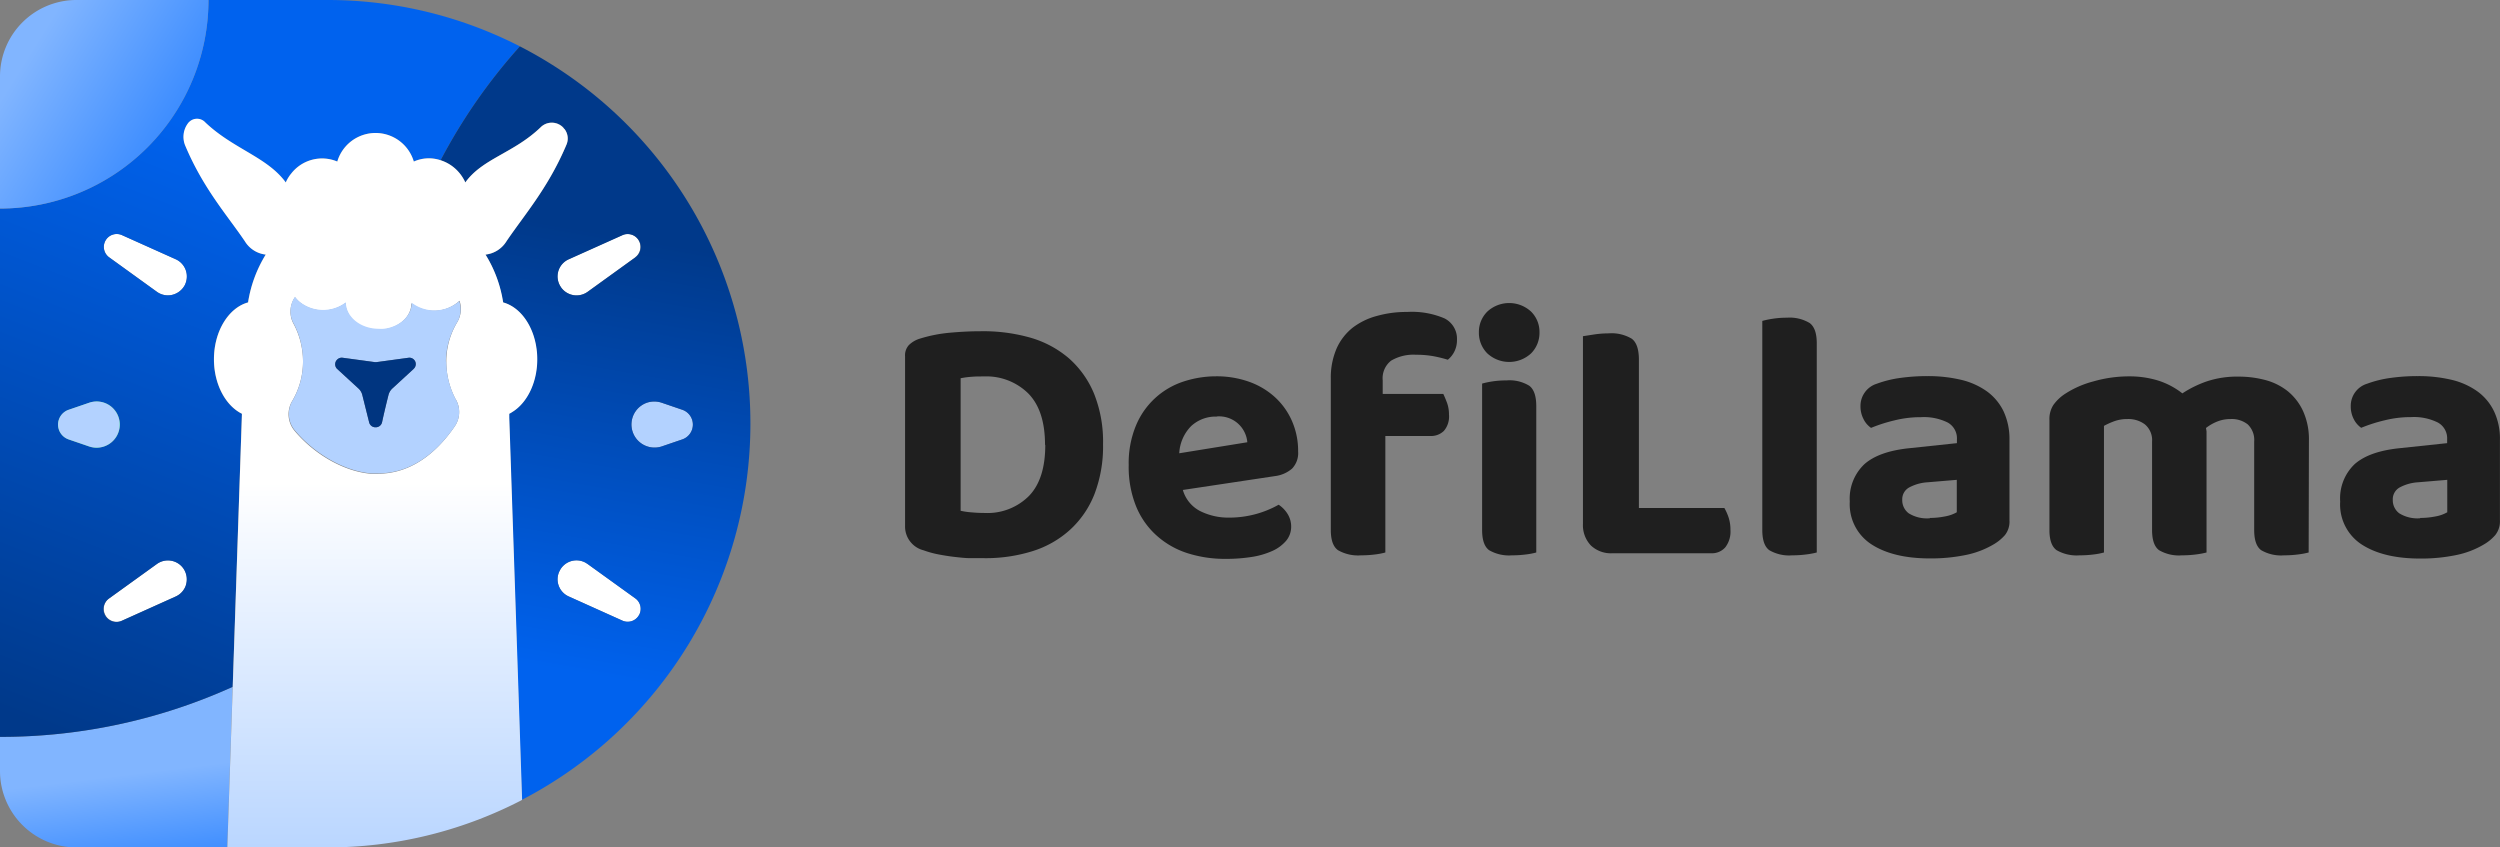
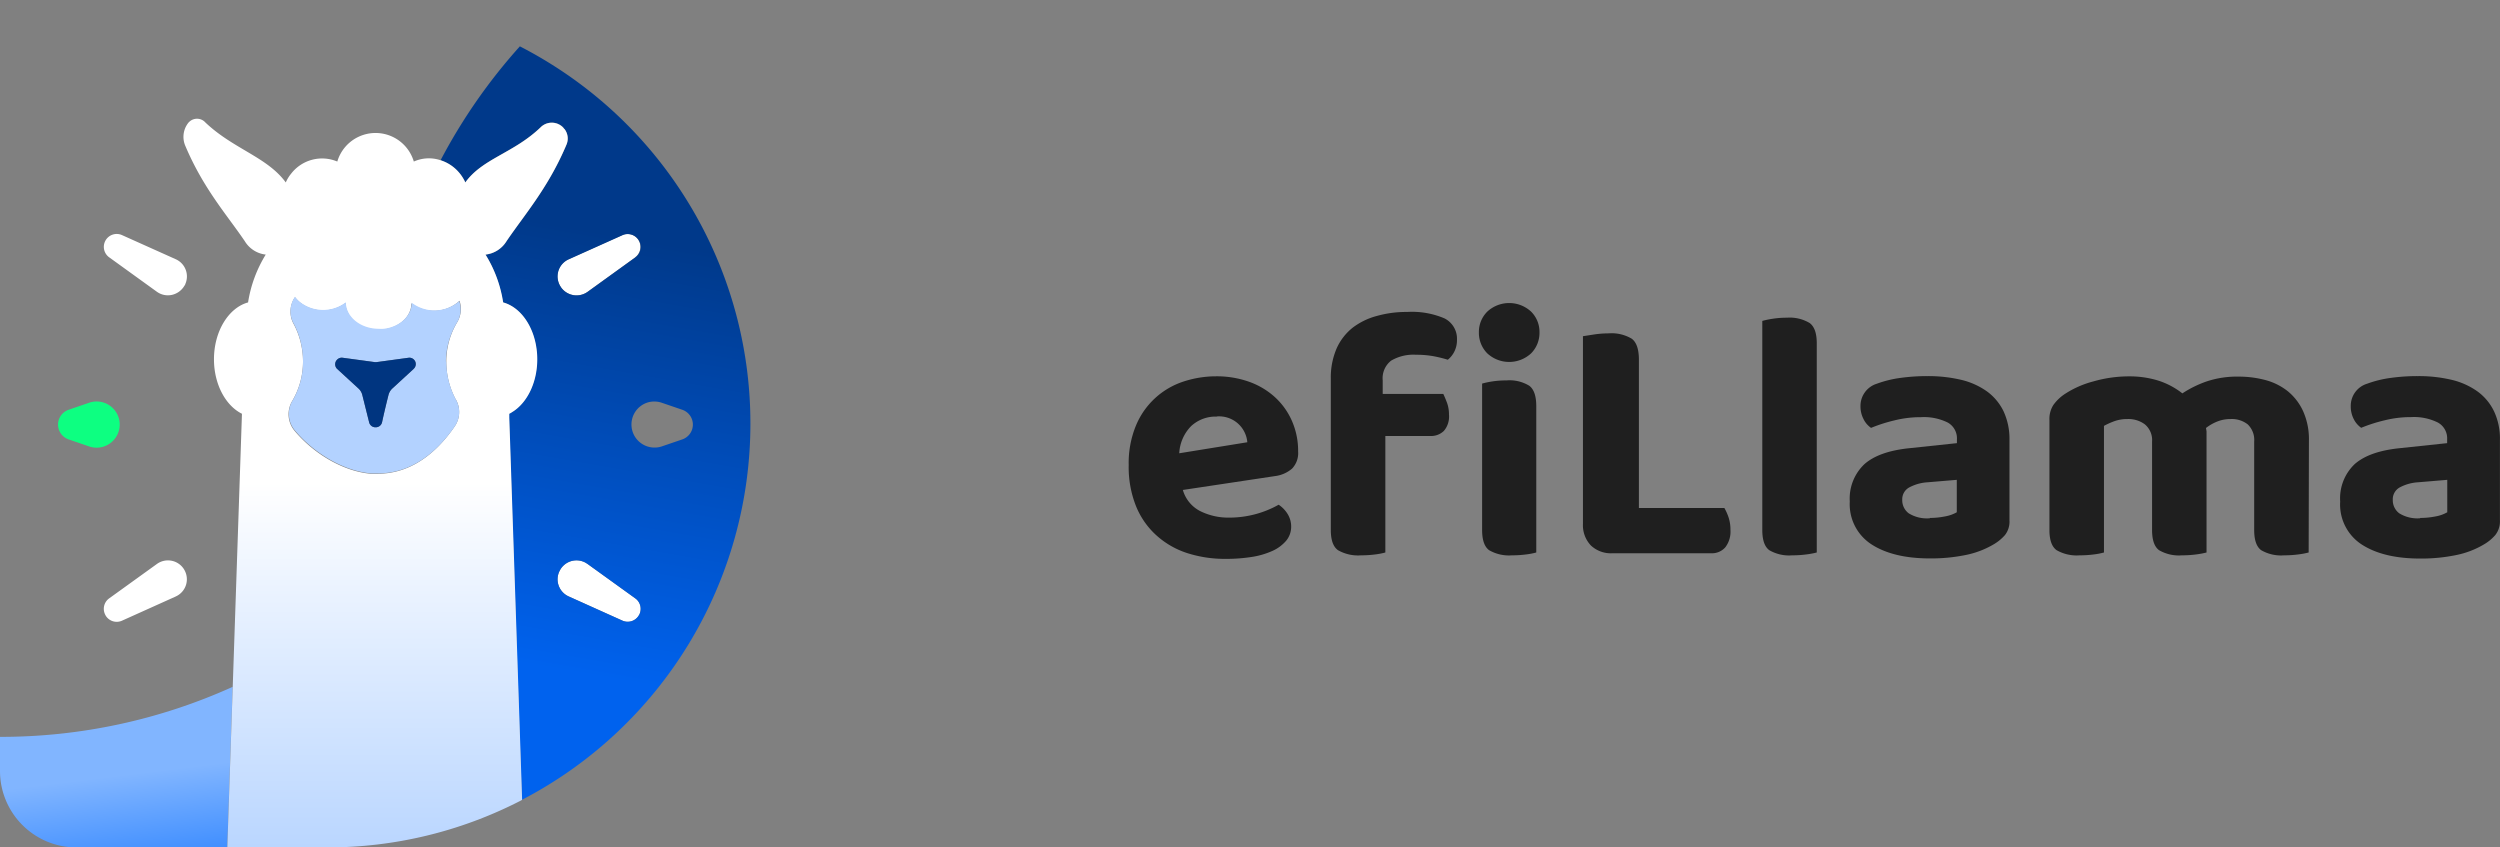
<svg xmlns="http://www.w3.org/2000/svg" xmlns:xlink="http://www.w3.org/1999/xlink" viewBox="0 0 387.79 131.45">
  <rect x="0" y="0" width="387.79" height="131.45" fill="#808080" stroke="none" />
  <defs>
    <style>.cls-1{fill:#0dff81;}.cls-1,.cls-2,.cls-4,.cls-9{fill-rule:evenodd;}.cls-2{fill:#fff;}.cls-3,.cls-5,.cls-6,.cls-7,.cls-8{isolation:isolate;}.cls-3{fill:url(#linear-gradient);}.cls-4{fill:#b3d2ff;}.cls-5{fill:url(#linear-gradient-2);}.cls-6{fill:url(#linear-gradient-3);}.cls-7{fill:url(#linear-gradient-4);}.cls-8{fill:url(#linear-gradient-5);}.cls-9{fill:#003580;}.cls-10{fill:#1f1f1f;}</style>
    <linearGradient id="linear-gradient" x1="21.35" y1="140.45" x2="18.88" y2="120.25" gradientUnits="userSpaceOnUse">
      <stop offset="0.29" stop-color="#3a8bff" />
      <stop offset="1" stop-color="#81b5ff" />
    </linearGradient>
    <linearGradient id="linear-gradient-2" x1="53.25" y1="-13.54" x2="4.51" y2="112.02" gradientUnits="userSpaceOnUse">
      <stop offset="0.29" stop-color="#0062ee" />
      <stop offset="1" stop-color="#00398a" />
    </linearGradient>
    <linearGradient id="linear-gradient-3" x1="77.94" y1="130.62" x2="94.45" y2="36.26" xlink:href="#linear-gradient-2" />
    <linearGradient id="linear-gradient-4" x1="58.26" y1="162.52" x2="58.26" y2="74.89" gradientUnits="userSpaceOnUse">
      <stop offset="0.29" stop-color="#b3d2ff" />
      <stop offset="1" stop-color="#fff" />
    </linearGradient>
    <linearGradient id="linear-gradient-5" x1="34.76" y1="27.73" x2="4.26" y2="8.77" xlink:href="#linear-gradient" />
  </defs>
  <g id="Layer_2" data-name="Layer 2">
    <g id="Layer_1-2" data-name="Layer 1">
      <path class="cls-1" d="M17.07,68.77a3.57,3.57,0,0,1-3.24.48l-3.18-1.09a2.43,2.43,0,0,1,0-4.6l3.18-1.09a3.58,3.58,0,0,1,3.24,6.3" />
      <path class="cls-2" d="M16.37,95.44a2,2,0,0,1,.56-2.62l7.41-5.34a2.93,2.93,0,0,1,4.09.66c.06.08.11.17.16.25a2.92,2.92,0,0,1-1.07,4l-.27.14-8.33,3.75a2,2,0,0,1-2.55-.83" />
      <path class="cls-2" d="M28.59,44.35h0a3,3,0,0,1-1.92,1.39,2.92,2.92,0,0,1-2.33-.48l-7.41-5.35a2,2,0,0,1,2-3.44l8.33,3.74a2.92,2.92,0,0,1,1.48,3.86c0,.09-.09.18-.14.27" />
      <path class="cls-3" d="M36.09,106.54l-.84,24.91H11.85A11.86,11.86,0,0,1,0,119.6H0V114.3a87.21,87.21,0,0,0,36.09-7.76" />
      <path class="cls-2" d="M99.1,95.44a2,2,0,0,1-2.55.83l-8.33-3.75a2.91,2.91,0,0,1-1.48-3.84l.15-.29a2.91,2.91,0,0,1,4-1.07l.25.16,7.41,5.34a2,2,0,0,1,.56,2.62" />
      <path class="cls-2" d="M98.54,39.92l-7.41,5.35a2.94,2.94,0,0,1-4.1-.69l-.14-.22h0a2.91,2.91,0,0,1,1-4,1.59,1.59,0,0,1,.29-.15l8.33-3.74a2,2,0,0,1,2,3.44" />
-       <path class="cls-4" d="M107.47,65.86a2.42,2.42,0,0,1-1.64,2.3l-3.19,1.09a3.58,3.58,0,0,1-2.3-6.78,3.62,3.62,0,0,1,2.3,0l3.19,1.09a2.43,2.43,0,0,1,1.64,2.3" />
-       <path class="cls-5" d="M28.84,42a3,3,0,0,1-.25,2.36h0a3,3,0,0,1-1.92,1.39,2.92,2.92,0,0,1-2.33-.48l-7.41-5.35a2,2,0,0,1,2-3.44l8.33,3.74A2.93,2.93,0,0,1,28.84,42m0,48.76a2.93,2.93,0,0,1-1.59,1.77l-8.33,3.75a2,2,0,0,1-2-3.45l7.41-5.34a2.93,2.93,0,0,1,4.09.66c.06.08.11.17.16.25a3,3,0,0,1,.25,2.36m-15-21.5-3.18-1.09a2.43,2.43,0,0,1,0-4.6l3.18-1.09a3.58,3.58,0,1,1,2.3,6.78,3.62,3.62,0,0,1-2.3,0M50.72,0H32.34A32.36,32.36,0,0,1,0,32.35V114.3a87.21,87.21,0,0,0,36.09-7.76l1.43-42.36c-2.53-1.25-4.34-4.57-4.34-8.45,0-4.37,2.28-8,5.29-8.82a20,20,0,0,1,2.74-7.42A4.36,4.36,0,0,1,38,37.41c-2.72-4-6.39-8.1-9.2-14.73a3.52,3.52,0,0,1,.38-3.55,1.75,1.75,0,0,1,2.45-.33,2.09,2.09,0,0,1,.22.2c4.35,4.12,9.58,5.35,12.47,9.3a5.57,5.57,0,0,1,.83-1.36,6.06,6.06,0,0,1,7.16-1.88,6.19,6.19,0,0,1,11.87,0,5.7,5.7,0,0,1,4.16-.2A86.69,86.69,0,0,1,80.64,7.19,65.4,65.4,0,0,0,50.72,0" />
-       <path class="cls-4" d="M17.07,68.77a3.57,3.57,0,0,1-3.24.48l-3.18-1.09a2.43,2.43,0,0,1,0-4.6l3.18-1.09a3.58,3.58,0,0,1,3.24,6.3" />
      <path class="cls-6" d="M105.83,68.16l-3.19,1.09a3.58,3.58,0,0,1-2.3-6.78,3.62,3.62,0,0,1,2.3,0l3.19,1.09a2.43,2.43,0,0,1,0,4.6M99.1,95.44a2,2,0,0,1-2.55.83l-8.33-3.75a2.91,2.91,0,0,1-1.48-3.84l.15-.29a2.91,2.91,0,0,1,4-1.07l.25.16,7.41,5.34a2,2,0,0,1,.56,2.62M86.63,42a2.93,2.93,0,0,1,1.59-1.77l8.33-3.74a2,2,0,0,1,2,3.44l-7.41,5.35a2.94,2.94,0,0,1-4.1-.69l-.14-.22h0A2.94,2.94,0,0,1,86.63,42M86.3,10.46c-1.83-1.18-3.71-2.27-5.66-3.27a86.69,86.69,0,0,0-12.3,17.67,6.25,6.25,0,0,1,3,2.08,6.52,6.52,0,0,1,.83,1.36c2.71-3.71,7.48-4.55,11.66-8.53A2.45,2.45,0,0,1,87,19.46a2,2,0,0,1,.55.54,2.41,2.41,0,0,1,.29,2.5l-.12.28c-2.8,6.5-6.45,10.64-9.15,14.63a4.39,4.39,0,0,1-3.26,2.08A19.74,19.74,0,0,1,78,46.91c2.71.74,4.82,3.74,5.22,7.52a11.33,11.33,0,0,1,.07,1.3c0,3.65-1.6,6.81-3.91,8.2a2.67,2.67,0,0,1-.43.25v.63l2,59.26A65.72,65.72,0,0,0,116.4,65.73h0A65.69,65.69,0,0,0,86.3,10.46" />
      <path class="cls-7" d="M70.73,62a3.93,3.93,0,0,1-.22,4.17c-2.85,4.16-6.84,7.32-11.92,7.32H57.51c-4.39-.38-9-3.25-11.85-6.7a4,4,0,0,1-.37-4.53A12,12,0,0,0,47,56.09a12.43,12.43,0,0,0-1.46-5.85,3.92,3.92,0,0,1,.22-4.13,4.68,4.68,0,0,0,.75.79,5.84,5.84,0,0,0,7.09.1c0,2.27,2.29,4.11,5.1,4.11a5,5,0,0,0,.77,0c2.46-.3,4.34-2,4.34-4.06A5.84,5.84,0,0,0,71,46.9l.28-.25A4,4,0,0,1,70.91,50a11.9,11.9,0,0,0-1.68,6.13,12.4,12.4,0,0,0,1.5,5.9M87.52,20a2,2,0,0,0-.55-.54,2.45,2.45,0,0,0-3.13.31c-4.18,4-9,4.82-11.66,8.53a6.52,6.52,0,0,0-.83-1.36,6.25,6.25,0,0,0-3-2.08,5.7,5.7,0,0,0-4.16.2,6.19,6.19,0,0,0-11.87,0,6.06,6.06,0,0,0-7.16,1.88,5.57,5.57,0,0,0-.83,1.36c-2.89-3.95-8.12-5.18-12.47-9.3a1.74,1.74,0,0,0-2.47-.13,1.48,1.48,0,0,0-.24.26,3.52,3.52,0,0,0-.38,3.55c2.81,6.63,6.48,10.71,9.2,14.73a4.36,4.36,0,0,0,3.25,2.08,20,20,0,0,0-2.74,7.42c-3,.82-5.29,4.45-5.29,8.82,0,3.88,1.81,7.2,4.34,8.45L36.1,106.54l-.84,24.91H50.72a65.4,65.4,0,0,0,29.92-7.19l.35-.19L79,64.81v-.63a2.67,2.67,0,0,0,.43-.25c2.31-1.39,3.91-4.55,3.91-8.2a11.33,11.33,0,0,0-.07-1.3c-.4-3.78-2.51-6.78-5.22-7.52a19.59,19.59,0,0,0-2.74-7.42,4.39,4.39,0,0,0,3.26-2.08c2.7-4,6.35-8.13,9.15-14.63l.12-.28a2.41,2.41,0,0,0-.29-2.5" />
-       <path class="cls-8" d="M32.34,0A32.36,32.36,0,0,1,0,32.35V11.85A11.86,11.86,0,0,1,11.85,0Z" />
      <path class="cls-4" d="M64.18,57.21l-3.33,3.06a2.09,2.09,0,0,0-.59,1c-.22.88-.65,2.61-1,4.25a1,1,0,0,1-1,.76h0a1,1,0,0,1-1-.76L56.2,61.27a2,2,0,0,0-.59-1l-3.33-3.06a1,1,0,0,1,0-1.41,1,1,0,0,1,.85-.31l5,.68h.27l.39-.05,4.61-.63a1,1,0,0,1,1,.56,1,1,0,0,1-.23,1.16m5-1.12A11.93,11.93,0,0,1,70.91,50a4,4,0,0,0,.32-3.31L71,46.9a5.84,5.84,0,0,1-7.14.06C63.86,49,62,50.72,59.52,51a5,5,0,0,1-.77,0c-2.81,0-5.1-1.84-5.1-4.11a5.84,5.84,0,0,1-7.14-.06,4.68,4.68,0,0,1-.75-.79,3.92,3.92,0,0,0-.22,4.13A12.39,12.39,0,0,1,47,56.09a11.93,11.93,0,0,1-1.66,6.11,4,4,0,0,0,.37,4.53c2.87,3.45,7.46,6.32,11.85,6.7h1.08c5.08,0,9.07-3.16,11.92-7.32A3.93,3.93,0,0,0,70.73,62a12.4,12.4,0,0,1-1.5-5.9" />
      <path class="cls-9" d="M64.18,57.21l-3.33,3.06a2.09,2.09,0,0,0-.59,1c-.22.88-.65,2.61-1,4.25a1,1,0,0,1-1,.76h0a1,1,0,0,1-1-.76L56.2,61.27a2,2,0,0,0-.59-1l-3.33-3.06a1,1,0,0,1,0-1.41,1,1,0,0,1,.85-.31l5,.68h.27l.39-.05,4.61-.63a1,1,0,0,1,1,.56,1,1,0,0,1-.23,1.16" />
-       <path class="cls-10" d="M171.1,68.9a20.63,20.63,0,0,1-1.33,7.74A14.82,14.82,0,0,1,166,82.16a15.52,15.52,0,0,1-5.8,3.32,24.24,24.24,0,0,1-7.55,1.1c-.62,0-1.33,0-2.12,0s-1.61-.1-2.43-.19-1.67-.23-2.52-.39a15.25,15.25,0,0,1-2.32-.64,3.8,3.8,0,0,1-2.87-3.76V55.25a2.35,2.35,0,0,1,.58-1.71,4.1,4.1,0,0,1,1.68-1,22.28,22.28,0,0,1,4.81-.94c1.69-.15,3.24-.22,4.64-.22a26.73,26.73,0,0,1,7.74,1,16,16,0,0,1,6,3.23,14.89,14.89,0,0,1,3.87,5.47A20,20,0,0,1,171.1,68.9Zm-9,.11c0-3.57-.87-6.24-2.62-8a9.24,9.24,0,0,0-6.83-2.62c-.66,0-1.29,0-1.87.05a13.4,13.4,0,0,0-1.77.23V79.23a11.67,11.67,0,0,0,1.74.25c.68.06,1.33.09,2,.09a9.09,9.09,0,0,0,6.85-2.63C161.3,75.19,162.14,72.55,162.14,69Z" />
      <path class="cls-10" d="M183.48,76a5.31,5.31,0,0,0,2.71,3.29,9.77,9.77,0,0,0,4.47,1,15.62,15.62,0,0,0,7.68-2,4.67,4.67,0,0,1,1.39,1.44,3.66,3.66,0,0,1,.55,1.93,3.38,3.38,0,0,1-.78,2.22,6,6,0,0,1-2.12,1.57,12.29,12.29,0,0,1-3.21.94,25.44,25.44,0,0,1-4.06.3,19.11,19.11,0,0,1-6-.91A13.17,13.17,0,0,1,179.33,83a12.31,12.31,0,0,1-3.12-4.5,16.28,16.28,0,0,1-1.13-6.36A15.18,15.18,0,0,1,176.21,66a12,12,0,0,1,7.41-6.83,16.26,16.26,0,0,1,5-.8,15,15,0,0,1,5.17.86,11.84,11.84,0,0,1,4,2.4,10.9,10.9,0,0,1,2.63,3.71,11.52,11.52,0,0,1,.94,4.69,3.48,3.48,0,0,1-.94,2.66,5,5,0,0,1-2.65,1.16Zm5.25-11.38a5.59,5.59,0,0,0-3.95,1.46,6.46,6.46,0,0,0-1.86,4.23l10.56-1.71a4.39,4.39,0,0,0-4.75-4Z" />
      <path class="cls-10" d="M214.48,61.11h9.4c.18.37.37.83.58,1.38a5.3,5.3,0,0,1,.3,1.82,3.42,3.42,0,0,1-.8,2.54,2.85,2.85,0,0,1-2.07.78h-7V85.7a10.93,10.93,0,0,1-1.55.3,16.44,16.44,0,0,1-2.21.14,6.24,6.24,0,0,1-3.59-.8q-1.11-.8-1.11-3.12V58.73a11.36,11.36,0,0,1,.91-4.7,8.55,8.55,0,0,1,2.52-3.23A10.75,10.75,0,0,1,213.6,49a16.79,16.79,0,0,1,4.64-.61,12.84,12.84,0,0,1,5.83,1A3.53,3.53,0,0,1,226,52.71a3.94,3.94,0,0,1-.42,1.85,3.78,3.78,0,0,1-1,1.24,20.38,20.38,0,0,0-2.24-.55,14.6,14.6,0,0,0-2.68-.22,6.79,6.79,0,0,0-3.87.91A3.45,3.45,0,0,0,214.48,59Zm14.92-9.56a4.43,4.43,0,0,1,1.3-3.21,5,5,0,0,1,6.8,0,4.43,4.43,0,0,1,1.3,3.21,4.51,4.51,0,0,1-1.3,3.26,5,5,0,0,1-6.8,0A4.51,4.51,0,0,1,229.4,51.55Zm8.9,34.15a10.65,10.65,0,0,1-1.55.3,16.44,16.44,0,0,1-2.21.14,6.13,6.13,0,0,1-3.56-.8q-1.08-.8-1.08-3.12V59.5a13.15,13.15,0,0,1,1.55-.33,13.57,13.57,0,0,1,2.21-.16,5.85,5.85,0,0,1,3.56.83q1.08.82,1.08,3.15Z" />
      <path class="cls-10" d="M246.78,84.62a4.55,4.55,0,0,1-1.24-3.34V52.15l1.74-.27a15.57,15.57,0,0,1,2.24-.17,6.09,6.09,0,0,1,3.59.83c.74.55,1.11,1.64,1.11,3.26v23h13.26a8.21,8.21,0,0,1,.64,1.43,6,6,0,0,1,.3,1.94,4,4,0,0,1-.8,2.73,2.75,2.75,0,0,1-2.18.92H250.13A4.54,4.54,0,0,1,246.78,84.62Z" />
      <path class="cls-10" d="M278,86.14a6.09,6.09,0,0,1-3.56-.8q-1.08-.8-1.08-3.12V49.78a13.2,13.2,0,0,1,1.57-.33,14.07,14.07,0,0,1,2.24-.17,6,6,0,0,1,3.54.83c.74.55,1.1,1.6,1.1,3.15V85.7a12.91,12.91,0,0,1-1.6.3A16.44,16.44,0,0,1,278,86.14Z" />
      <path class="cls-10" d="M299,58.34a22.18,22.18,0,0,1,5.22.58,11.44,11.44,0,0,1,4,1.8,8.31,8.31,0,0,1,2.57,3.09,10.18,10.18,0,0,1,.91,4.43V80.73A3.36,3.36,0,0,1,311,83a7.11,7.11,0,0,1-1.79,1.46,13.89,13.89,0,0,1-4.2,1.61,26.69,26.69,0,0,1-5.64.55q-5.7,0-9.07-2.18a7.41,7.41,0,0,1-3.37-6.66A7.34,7.34,0,0,1,289.2,72q2.26-2,7-2.48l7.35-.78v-.6a2.8,2.8,0,0,0-1.43-2.6,8.34,8.34,0,0,0-4.15-.83,16.78,16.78,0,0,0-4.12.5,24.48,24.48,0,0,0-3.62,1.16A3.54,3.54,0,0,1,289.06,65a4.26,4.26,0,0,1-.47-2,3.6,3.6,0,0,1,2.54-3.48,17.12,17.12,0,0,1,3.73-.91A30,30,0,0,1,299,58.34Zm.33,22a12.06,12.06,0,0,0,2.4-.24,5.68,5.68,0,0,0,1.8-.64V74.43l-4.53.38a6.93,6.93,0,0,0-2.85.8,2.08,2.08,0,0,0-1.08,1.91,2.52,2.52,0,0,0,1,2.1A5.34,5.34,0,0,0,299.37,80.39Z" />
      <path class="cls-10" d="M358.11,85.7a12.55,12.55,0,0,1-1.6.3,16.44,16.44,0,0,1-2.21.14,6.11,6.11,0,0,1-3.56-.8q-1.08-.8-1.08-3.12V68.51a3.34,3.34,0,0,0-1-2.68A4,4,0,0,0,346,65a5.54,5.54,0,0,0-2.08.39,7.11,7.11,0,0,0-1.74,1,5.25,5.25,0,0,1,.09.55c0,.18,0,.37,0,.55V85.7a12.91,12.91,0,0,1-1.6.3,16.44,16.44,0,0,1-2.21.14,6.09,6.09,0,0,1-3.56-.8q-1.08-.8-1.08-3.12V68.51a3.18,3.18,0,0,0-1.11-2.68A4.29,4.29,0,0,0,330,65a5.86,5.86,0,0,0-2.1.36,11.56,11.56,0,0,0-1.54.7V85.7a10.93,10.93,0,0,1-1.55.3,16.44,16.44,0,0,1-2.21.14,6.24,6.24,0,0,1-3.59-.8q-1.11-.8-1.11-3.12V65.14a4,4,0,0,1,.61-2.32,6.79,6.79,0,0,1,1.71-1.66,15,15,0,0,1,4.51-2,19.91,19.91,0,0,1,5.61-.78,15,15,0,0,1,4.39.64,11.9,11.9,0,0,1,3.79,2,16.8,16.8,0,0,1,3.75-1.85,14.83,14.83,0,0,1,5-.75,15.93,15.93,0,0,1,4.12.53,9.47,9.47,0,0,1,3.45,1.71,8.61,8.61,0,0,1,2.4,3.1,10.59,10.59,0,0,1,.91,4.61Z" />
      <path class="cls-10" d="M375.08,58.34a22.06,22.06,0,0,1,5.22.58,11.36,11.36,0,0,1,4,1.8,8.21,8.21,0,0,1,2.57,3.09,10,10,0,0,1,.91,4.43V80.73a3.41,3.41,0,0,1-.74,2.29,7,7,0,0,1-1.8,1.46,13.69,13.69,0,0,1-4.2,1.61,26.69,26.69,0,0,1-5.64.55q-5.69,0-9.06-2.18A7.39,7.39,0,0,1,363,77.8,7.33,7.33,0,0,1,365.24,72q2.26-2,7-2.48l7.35-.78v-.6a2.79,2.79,0,0,0-1.44-2.6A8.33,8.33,0,0,0,374,64.7a16.66,16.66,0,0,0-4.12.5,24.1,24.1,0,0,0-3.62,1.16A3.64,3.64,0,0,1,365.1,65a4.25,4.25,0,0,1-.46-2,3.58,3.58,0,0,1,2.54-3.48,17.12,17.12,0,0,1,3.73-.91A29.92,29.92,0,0,1,375.08,58.34Zm.33,22a12.23,12.23,0,0,0,2.41-.24,5.52,5.52,0,0,0,1.79-.64V74.43l-4.53.38a6.93,6.93,0,0,0-2.85.8,2.09,2.09,0,0,0-1.07,1.91,2.53,2.53,0,0,0,1,2.1A5.34,5.34,0,0,0,375.41,80.39Z" />
    </g>
  </g>
</svg>